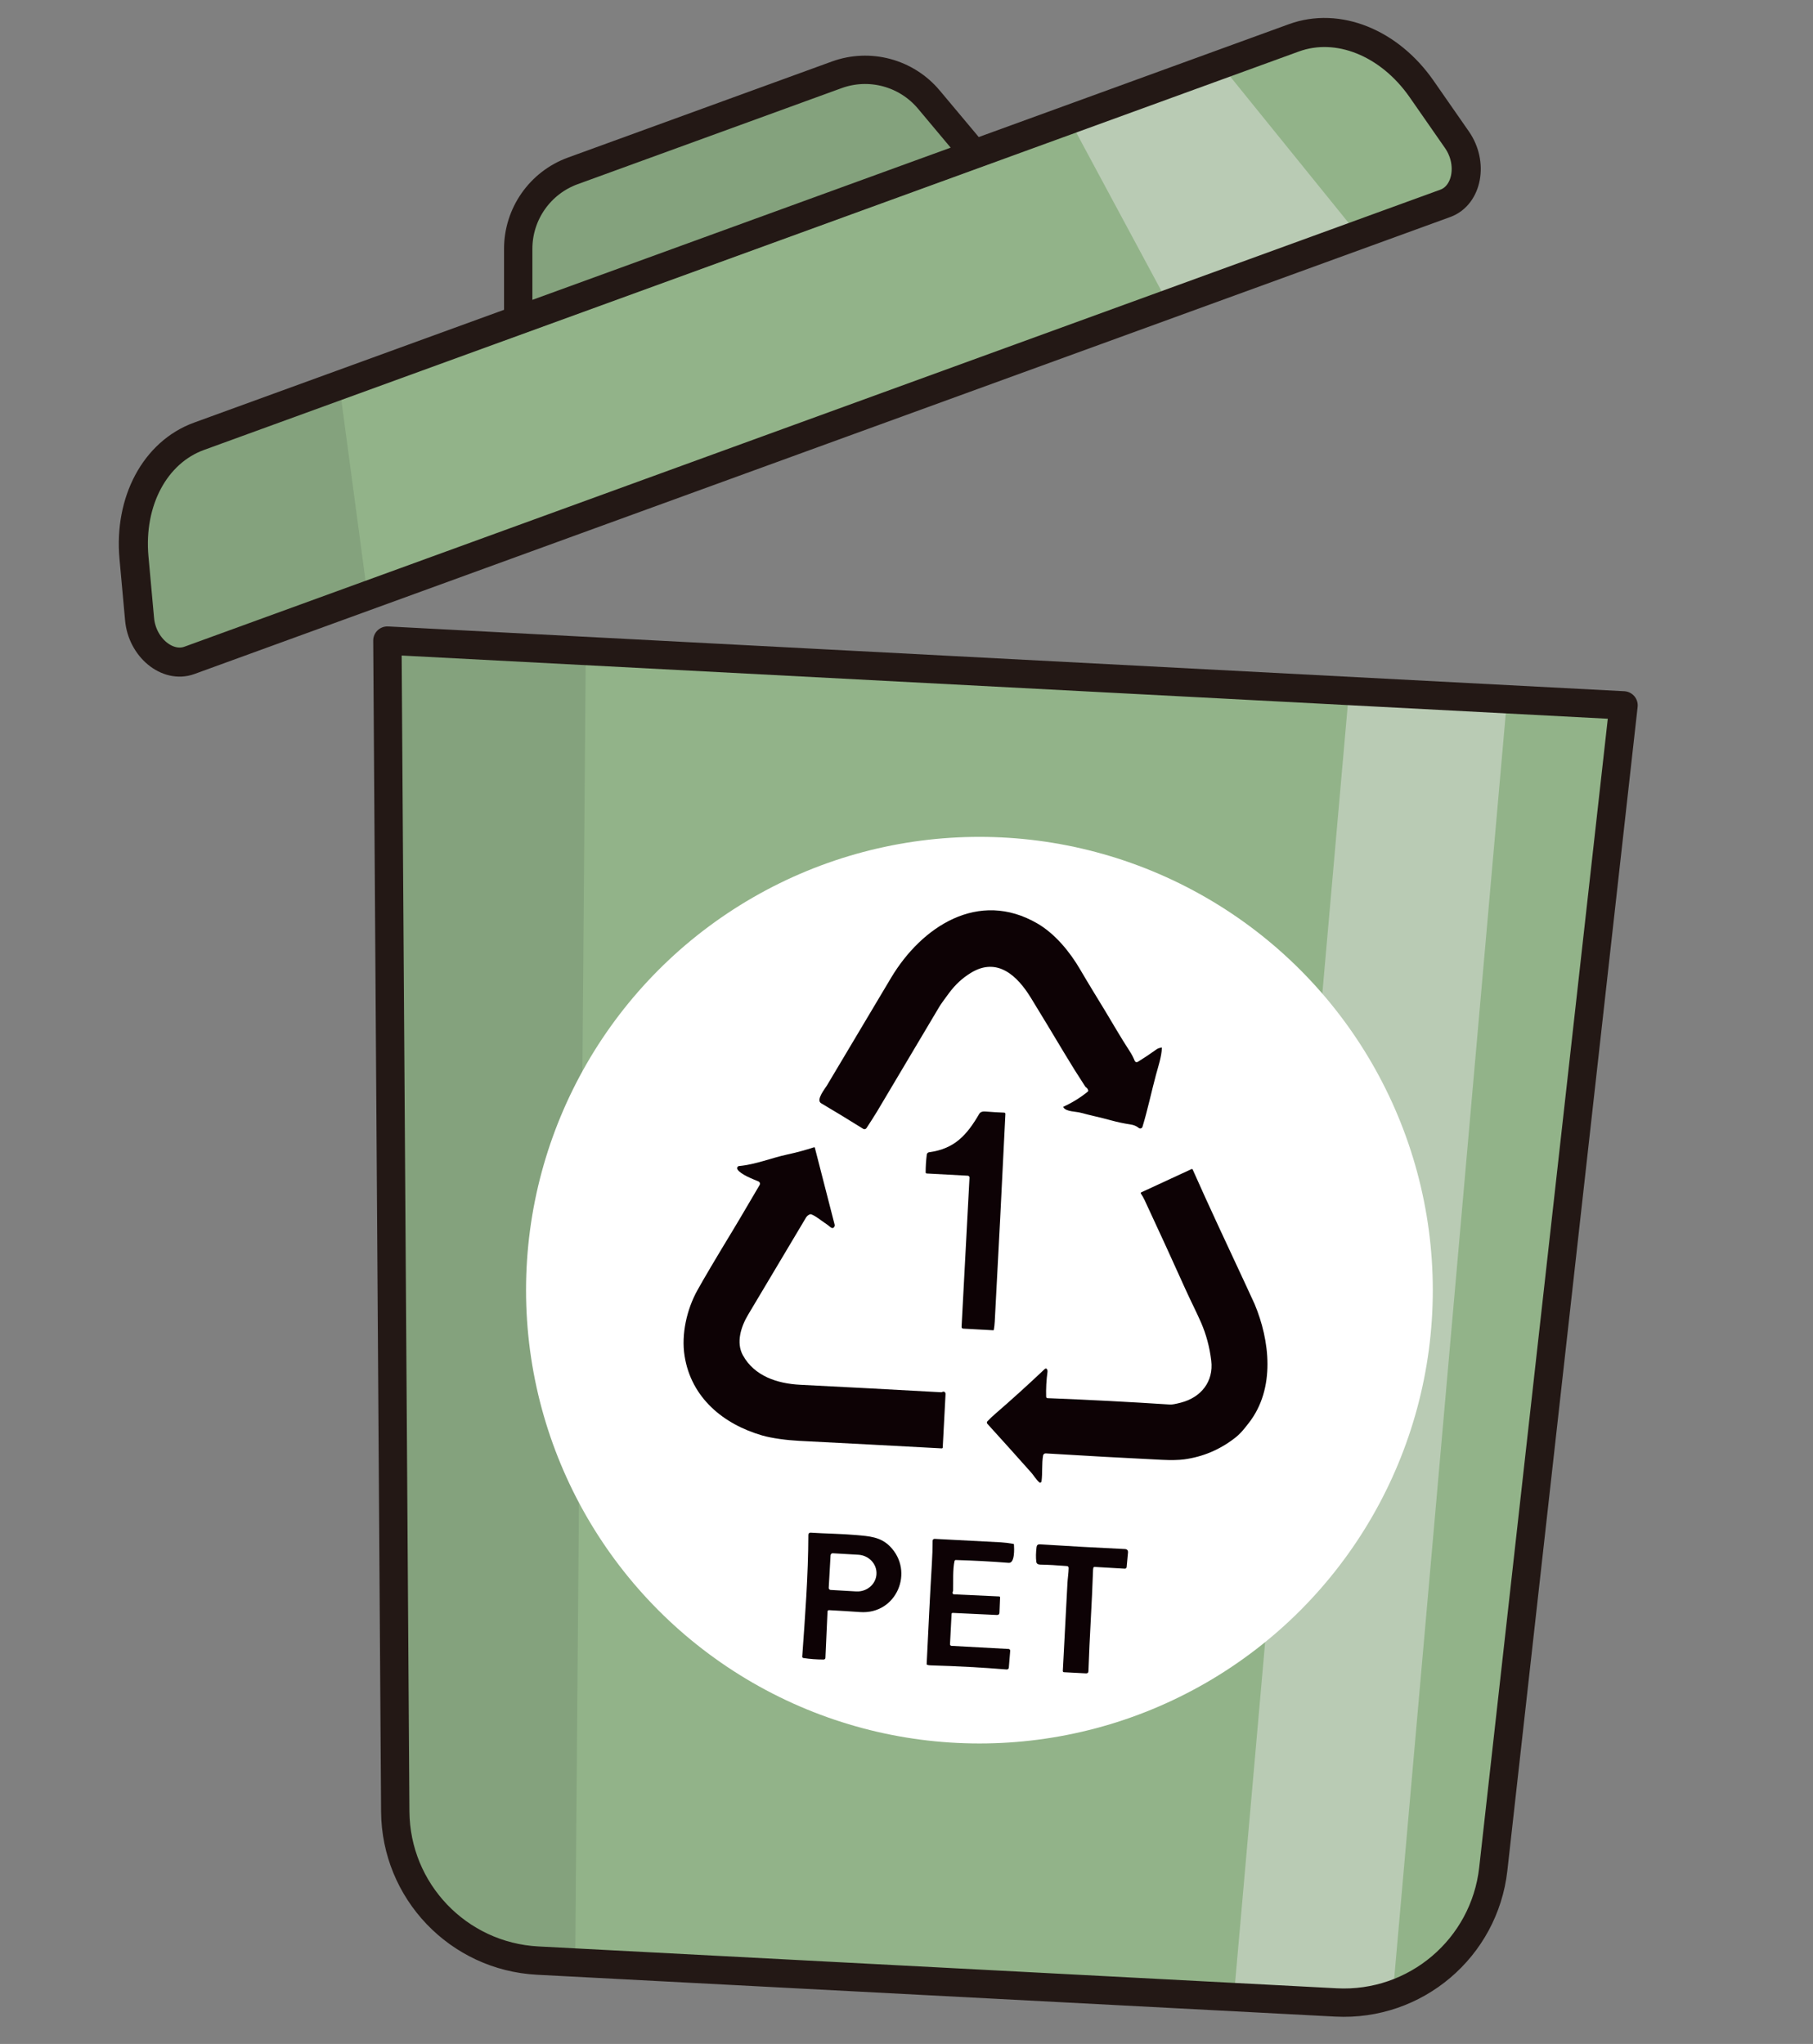
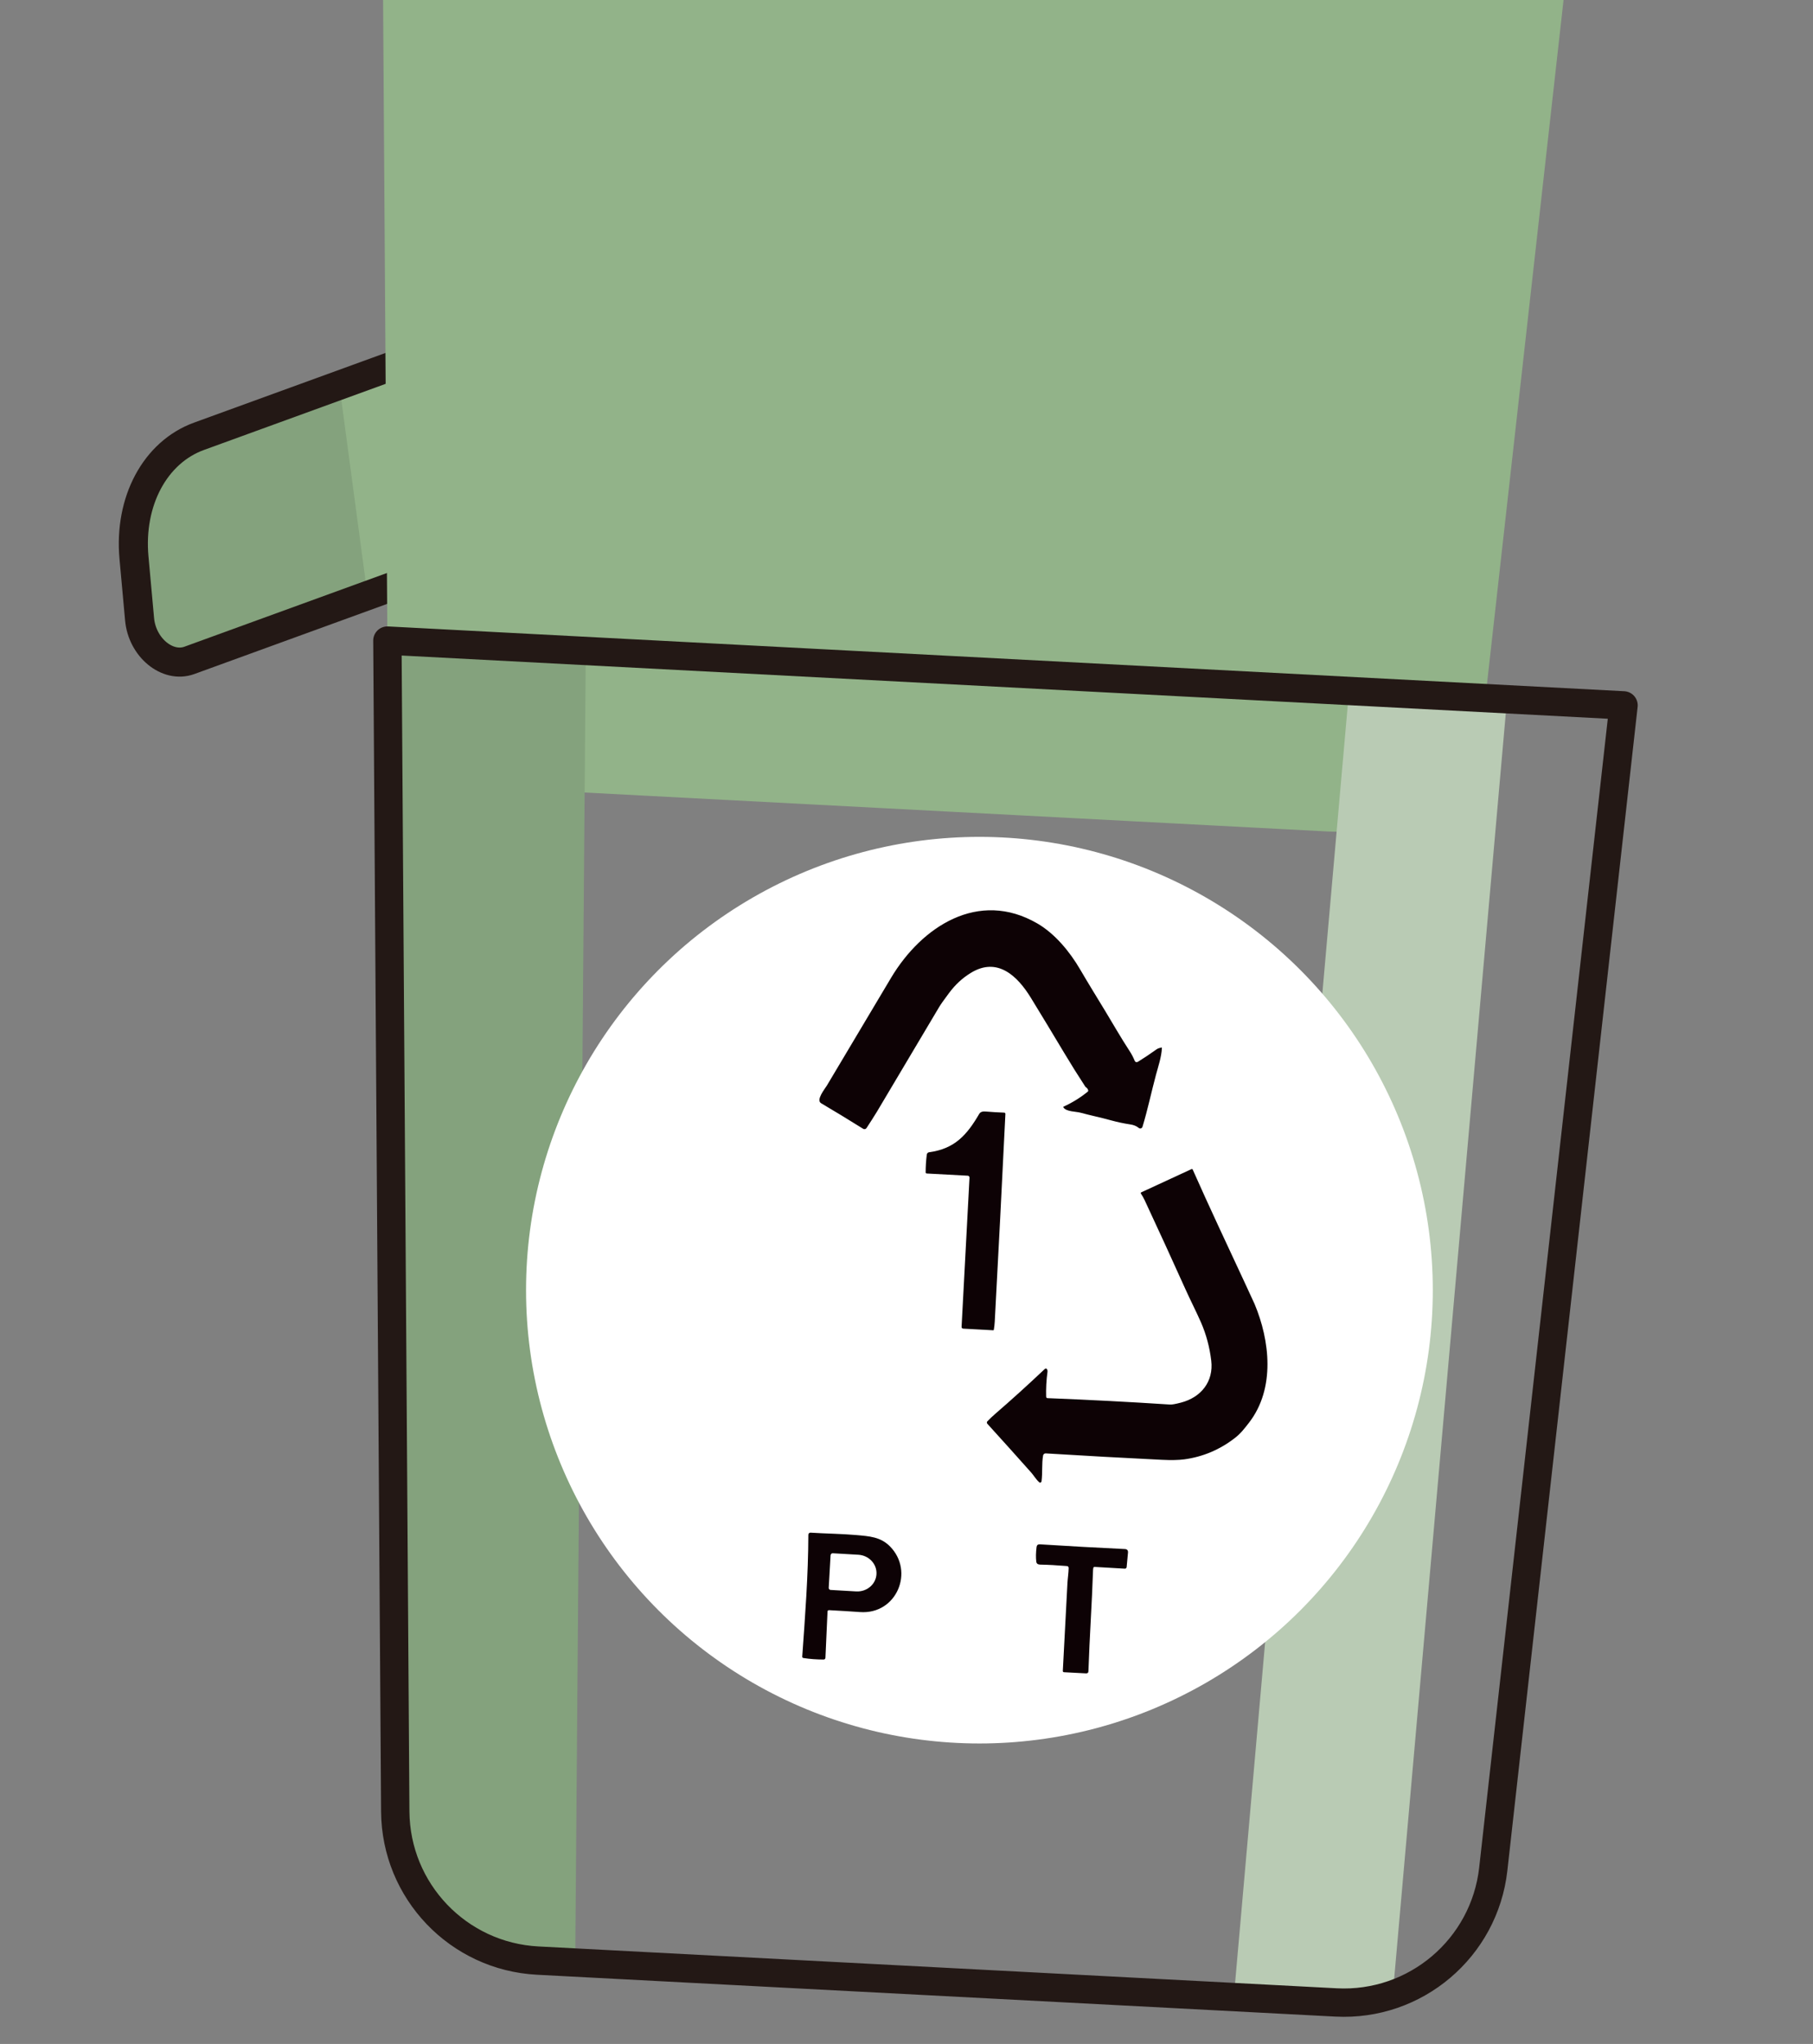
<svg xmlns="http://www.w3.org/2000/svg" id="uuid-06fd42b8-e50c-4aa7-9853-175cc90c76c3" data-name="レイヤー 13" viewBox="0 0 391.49 441.43">
  <rect x="0" y="0" width="391.49" height="441.43" fill="#808080" stroke="none" />
  <defs>
    <style>
      .uuid-23ecb390-f543-4017-83e2-b3307570dfe7 {
        stroke-width: 6.28px;
      }

      .uuid-23ecb390-f543-4017-83e2-b3307570dfe7, .uuid-b41726bf-54d9-477b-bbf3-61b6a187f803 {
        fill: none;
      }

      .uuid-23ecb390-f543-4017-83e2-b3307570dfe7, .uuid-b41726bf-54d9-477b-bbf3-61b6a187f803, .uuid-9f9a7ffa-de19-4ce0-a4e4-f7144d385f1a {
        stroke: #231815;
      }

      .uuid-23ecb390-f543-4017-83e2-b3307570dfe7, .uuid-9f9a7ffa-de19-4ce0-a4e4-f7144d385f1a {
        stroke-miterlimit: 10;
      }

      .uuid-b41726bf-54d9-477b-bbf3-61b6a187f803 {
        stroke-linejoin: round;
      }

      .uuid-b41726bf-54d9-477b-bbf3-61b6a187f803, .uuid-9f9a7ffa-de19-4ce0-a4e4-f7144d385f1a {
        stroke-width: 6.12px;
      }

      .uuid-bf2caab5-1b6a-4c82-8e40-fa67c4c99255 {
        fill: #0d0205;
      }

      .uuid-bf2caab5-1b6a-4c82-8e40-fa67c4c99255, .uuid-58e39b7e-e0f1-4746-9c82-2e4126e1d78e, .uuid-21f86558-b986-4420-8147-b5374bcecd44, .uuid-c52f07f3-888e-43d3-b980-ab1cb92458f9, .uuid-81984db8-5bfd-4c53-80e6-8ccd98efb858 {
        stroke-width: 0px;
      }

      .uuid-58e39b7e-e0f1-4746-9c82-2e4126e1d78e {
        fill: #b9cbb4;
      }

      .uuid-21f86558-b986-4420-8147-b5374bcecd44 {
        fill: #92b389;
      }

      .uuid-c52f07f3-888e-43d3-b980-ab1cb92458f9, .uuid-9f9a7ffa-de19-4ce0-a4e4-f7144d385f1a {
        fill: #84a27d;
      }

      .uuid-81984db8-5bfd-4c53-80e6-8ccd98efb858 {
        fill: #fff;
      }
    </style>
  </defs>
  <g>
    <path class="uuid-21f86558-b986-4420-8147-b5374bcecd44" d="m314.61,30.19l-7.63-10.97c-6.98-10.04-18.11-14.5-27.58-11.05L42.96,94.23c-9.47,3.45-15.13,14.02-14.03,26.19l1.21,13.31c.55,6.11,6.01,10.62,10.76,8.89L312.08,43.92c4.76-1.73,6.04-8.69,2.53-13.73Z" />
    <polygon class="uuid-58e39b7e-e0f1-4746-9c82-2e4126e1d78e" points="252.31 65.67 293.32 50.75 263.55 13.94 230.89 25.82 252.31 65.67" />
    <path class="uuid-c52f07f3-888e-43d3-b980-ab1cb92458f9" d="m42.96,94.23c-9.47,3.45-15.13,14.02-14.03,26.19l1.21,13.31c.55,6.11,6.01,10.62,10.76,8.89l38.46-14-6.08-45.43-30.32,11.04Z" />
    <path class="uuid-23ecb390-f543-4017-83e2-b3307570dfe7" d="m314.61,30.19l-7.63-10.97c-6.98-10.04-18.11-14.5-27.58-11.05L42.96,94.23c-9.47,3.45-15.13,14.02-14.03,26.19l1.21,13.31c.55,6.11,6.01,10.62,10.76,8.89L312.08,43.92c4.76-1.73,6.04-8.69,2.53-13.73Z" />
    <path class="uuid-9f9a7ffa-de19-4ce0-a4e4-f7144d385f1a" d="m200.57,21.5c-4.85-5.78-12.8-7.92-19.89-5.34l-28.49,10.37-28.49,10.37c-7.09,2.58-11.81,9.32-11.8,16.87v15.36s98.53-35.86,98.53-35.86l-9.86-11.77Z" />
  </g>
  <g>
-     <path class="uuid-21f86558-b986-4420-8147-b5374bcecd44" d="m83.65,138.35l1.7,252.89c.12,17.18,13.6,31.29,30.75,32.19l86.2,4.52,86.2,4.52c17.15.9,32.04-11.73,33.95-28.8l28.13-251.33-266.93-13.99Z" />
+     <path class="uuid-21f86558-b986-4420-8147-b5374bcecd44" d="m83.65,138.35c.12,17.18,13.6,31.29,30.75,32.19l86.2,4.52,86.2,4.52c17.15.9,32.04-11.73,33.95-28.8l28.13-251.33-266.93-13.99Z" />
    <path class="uuid-58e39b7e-e0f1-4746-9c82-2e4126e1d78e" d="m325.42,151.02l-34.12-1.79-24.87,282.07,22.08,1.16c4.28.22,8.41-.39,12.24-1.71l24.67-279.73Z" />
    <path class="uuid-c52f07f3-888e-43d3-b980-ab1cb92458f9" d="m83.65,138.35l1.7,252.89c.12,17.18,13.6,31.29,30.75,32.19l8.11.43,2.28-283.26-42.84-2.25Z" />
    <path class="uuid-b41726bf-54d9-477b-bbf3-61b6a187f803" d="m83.65,138.35l1.7,252.89c.12,17.18,13.6,31.29,30.75,32.19l86.2,4.52,86.2,4.52c17.15.9,32.04-11.73,33.95-28.8l28.13-251.33-266.93-13.99Z" />
    <circle class="uuid-81984db8-5bfd-4c53-80e6-8ccd98efb858" cx="211.49" cy="278.64" r="97.9" />
    <g>
      <path class="uuid-bf2caab5-1b6a-4c82-8e40-fa67c4c99255" d="m245.68,229.34c1.36-.84,2.72-1.75,4.1-2.74.3-.21.64-.27.98-.36.09-.03.14,0,.13.1-.07,1.86-.79,4-1.28,5.81-.99,3.68-1.79,7.54-2.91,11.22-.08.26-.36.41-.62.33-.06-.02-.12-.05-.17-.09-.5-.41-1.11-.66-1.82-.76-1.39-.21-2.77-.5-4.12-.87-2.37-.66-4.42-1.06-6.62-1.66-1.06-.29-3.06-.2-3.71-1.13-.06-.09-.05-.16.06-.21,1.87-.85,3.61-1.93,5.2-3.23.08-.06.11-.16.08-.26-.07-.28-.23-.5-.47-.66-.07-.04-.12-.1-.17-.17-1.57-2.4-3.09-4.83-4.56-7.29-2.37-3.96-4.75-7.91-7.16-11.84-2.87-4.69-7.21-8.96-12.99-5.41-1.85,1.14-3.32,2.5-4.71,4.36-1.07,1.43-1.77,2.42-2.1,2.97-4.48,7.54-8.96,15.09-13.45,22.63-.73,1.22-1.52,2.4-2.26,3.55-.16.24-.48.31-.72.16-3.15-1.97-6.18-3.81-9.08-5.52-1.18-.7.81-3.1,1.24-3.82,4.62-7.77,9.25-15.54,13.88-23.3,6.58-11,18.84-19.12,31.6-11.69,3.79,2.21,6.99,6.11,9.19,9.88,1.77,3.03,3.62,6.03,5.44,9.02,1.26,2.07,3.41,5.82,5.26,8.64.43.65.8,1.36,1.11,2.12.09.23.35.34.58.24.02,0,.04-.02.06-.03Z" />
      <path class="uuid-bf2caab5-1b6a-4c82-8e40-fa67c4c99255" d="m200.09,253.43c-.12,0-.21-.11-.21-.22,0-1.25.08-2.52.24-3.81.04-.33.23-.52.57-.56,5.47-.74,8.12-3.74,10.75-8.26.29-.5.84-.57,1.42-.52,1.38.11,2.71.19,3.99.24.15,0,.26.13.25.27h0c-.73,15-1.49,29.95-2.3,44.87-.03.59-.1,1.17-.2,1.75-.01.08-.06.12-.14.11l-6.44-.35c-.27-.02-.4-.16-.38-.43l1.71-32.19c.01-.21-.15-.39-.36-.41l-8.91-.48Z" />
-       <path class="uuid-bf2caab5-1b6a-4c82-8e40-fa67c4c99255" d="m174.92,262.25c-.37.13-.67.37-.88.72-4.16,6.99-8.33,13.98-12.49,20.96-1.55,2.59-2.64,6.02-1.14,8.76,2.48,4.52,7.46,6.13,12.37,6.38,10.16.51,20.31,1.05,30.47,1.62.05,0,.09,0,.14-.03.26-.14.47-.14.63,0,.12.1.17.28.15.53-.2,3.83-.4,7.63-.6,11.42,0,.11-.1.2-.21.2h0c-10.26-.56-20.54-1.1-30.83-1.63-2.61-.13-5.87-.56-7.91-1.15-8.47-2.45-15.35-8.16-16.79-17.15-.76-4.7.48-10.11,2.75-14.2,1.42-2.56,3.99-6.91,7.72-13.06,1.92-3.16,3.81-6.48,5.73-9.7.15-.25.07-.58-.18-.73-.02-.01-.04-.02-.06-.03-1.24-.53-3.83-1.48-4.55-2.61-.14-.22-.08-.51.14-.65.06-.04.14-.07.21-.07,3.59-.33,6.96-1.75,10.45-2.5,1.91-.41,3.82-.93,5.74-1.55.07-.02.14.01.17.08,0,0,0,0,0,0l4.28,16.65c.02.07.02.15,0,.22-.08.33-.24.49-.49.49-.13,0-.28-.07-.45-.21-.37-.32-.76-.61-1.16-.87-.97-.64-1.81-1.41-2.94-1.88-.08-.03-.15-.04-.24,0Z" />
      <path class="uuid-bf2caab5-1b6a-4c82-8e40-fa67c4c99255" d="m225.92,301.67c0,.18.1.28.29.29,8.87.35,17.68.81,26.44,1.38.4.03,1.19-.11,2.37-.42,4.29-1.11,7.08-4.51,6.53-9.06-.35-2.91-1.08-5.64-2.19-8.2-1-2.29-2.31-4.85-3.32-7.09-2.91-6.47-5.86-12.91-8.86-19.34-.24-.52-.52-1.01-.82-1.45-.06-.09-.03-.2.05-.26,0,0,.02-.01.03-.01l10.83-5.01c.13-.06.22-.02.28.1,3.64,8.21,7.49,16.37,11.28,24.52,1.3,2.8,2,4.3,2.08,4.51,3.27,7.8,4.56,18.23-1.25,25.69-1,1.28-1.76,2.28-3,3.24-3.25,2.52-6.89,4.07-10.94,4.62-1.19.16-2.8.2-4.82.1-8.31-.41-16.68-.87-25.08-1.39-.28-.02-.53.18-.58.45-.32,1.82-.09,3.71-.34,5.6-.02.16-.17.28-.34.26-.06,0-.11-.03-.15-.07-.68-.59-1.22-1.52-1.72-2.08-3.11-3.5-6.27-7.02-9.49-10.56-.14-.15-.13-.38,0-.52.55-.57,1.13-1.12,1.74-1.65,3.6-3.11,7.13-6.32,10.61-9.61.25-.23.44-.2.59.11,0,.02.02.09.05.22.01.07.01.15,0,.22-.25,1.84-.34,3.65-.29,5.41Z" />
      <path class="uuid-bf2caab5-1b6a-4c82-8e40-fa67c4c99255" d="m192.14,333.94c5.4,5.42,1.47,14.79-6.43,14.22-2.14-.15-4.36-.29-6.67-.41-.22-.01-.34.09-.35.32l-.45,9.97c0,.2-.18.37-.38.37-1.48,0-2.94-.1-4.39-.33-.15-.02-.25-.16-.24-.3.62-8.73,1.3-17.57,1.32-26.32,0-.25.2-.45.45-.45,0,0,.02,0,.03,0,3.24.21,6.74.24,9.8.51,2.92.26,5.3.4,7.32,2.43Zm-12.79,1.93l-.4,7.05c-.01.24.17.45.41.46h0s5.51.32,5.51.32c2.3.13,4.26-1.53,4.39-3.71v-.02c.13-2.18-1.63-4.06-3.93-4.19,0,0,0,0,0,0l-5.51-.32c-.24-.01-.45.17-.46.41h0Z" />
-       <path class="uuid-bf2caab5-1b6a-4c82-8e40-fa67c4c99255" d="m206.13,337.07c-.43,1.85-.27,4.5-.32,6.44,0,.07-.02.14-.05.21-.09.17-.09.33-.01.47.05.09.11.13.21.14l9.75.45c.17,0,.25.09.24.26l-.13,3.23c-.01.36-.2.53-.56.52l-9.55-.45c-.12,0-.23.09-.23.21l-.34,6.56c0,.19.13.35.32.35l12.33.67c.2.01.36.18.35.39,0,0,0,0,0,.01l-.3,3.64c-.02.24-.23.41-.46.39,0,0,0,0,0,0-5.4-.44-10.87-.73-16.39-.89-.29,0-.54-.05-.76-.11-.08-.02-.14-.1-.13-.19.36-7.26.69-14.51,1.13-21.77.1-1.59.15-3.2.15-4.83,0-.23.19-.42.42-.42,0,0,.02,0,.02,0,4.71.25,9.48.5,14.31.75.76.04,1.66.15,2.68.33.07.01.13.07.14.15.06.89.21,4.06-1.14,3.95-3.81-.3-7.63-.5-11.45-.61-.09,0-.17.06-.19.15Z" />
      <path class="uuid-bf2caab5-1b6a-4c82-8e40-fa67c4c99255" d="m236.09,338.59c-.03.11-.05.26-.06.44-.24,7.3-.76,14.58-1,21.88,0,.35-.19.51-.53.49l-4.75-.25c-.15,0-.26-.13-.25-.28.33-6.3.66-12.63,1-19.01.05-.92.24-2.16.26-3.19,0-.28-.13-.43-.41-.45-2.1-.17-4.01-.28-5.73-.31-.52-.01-.8-.22-.85-.63-.11-.91-.09-1.96.06-3.16.05-.42.29-.61.72-.59,6.11.39,12.22.73,18.33,1.02.51.02.74.29.69.8l-.29,3.1c-.02.2-.2.36-.4.34l-6.53-.38c-.11,0-.21.06-.24.17Z" />
    </g>
  </g>
</svg>